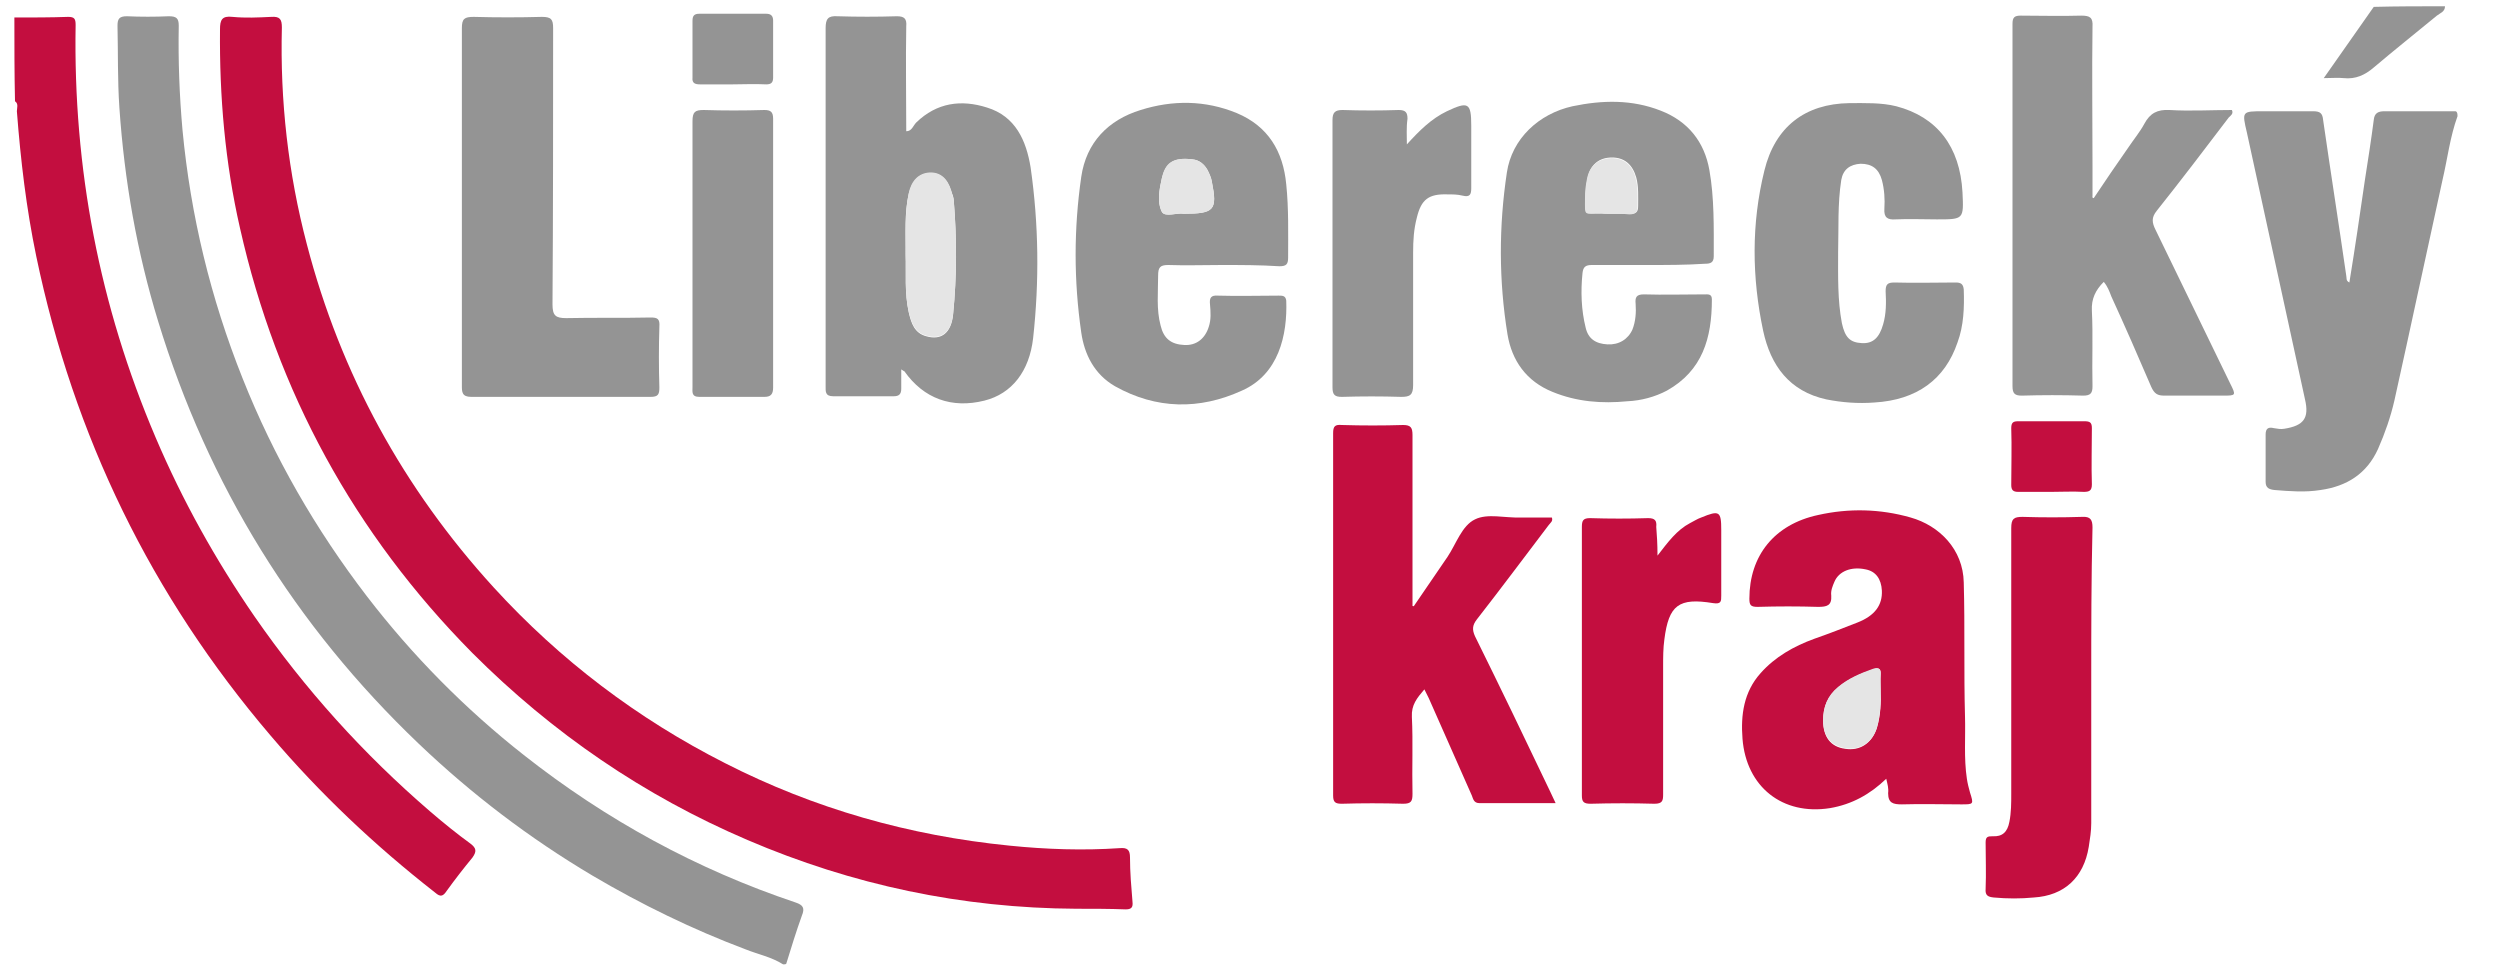
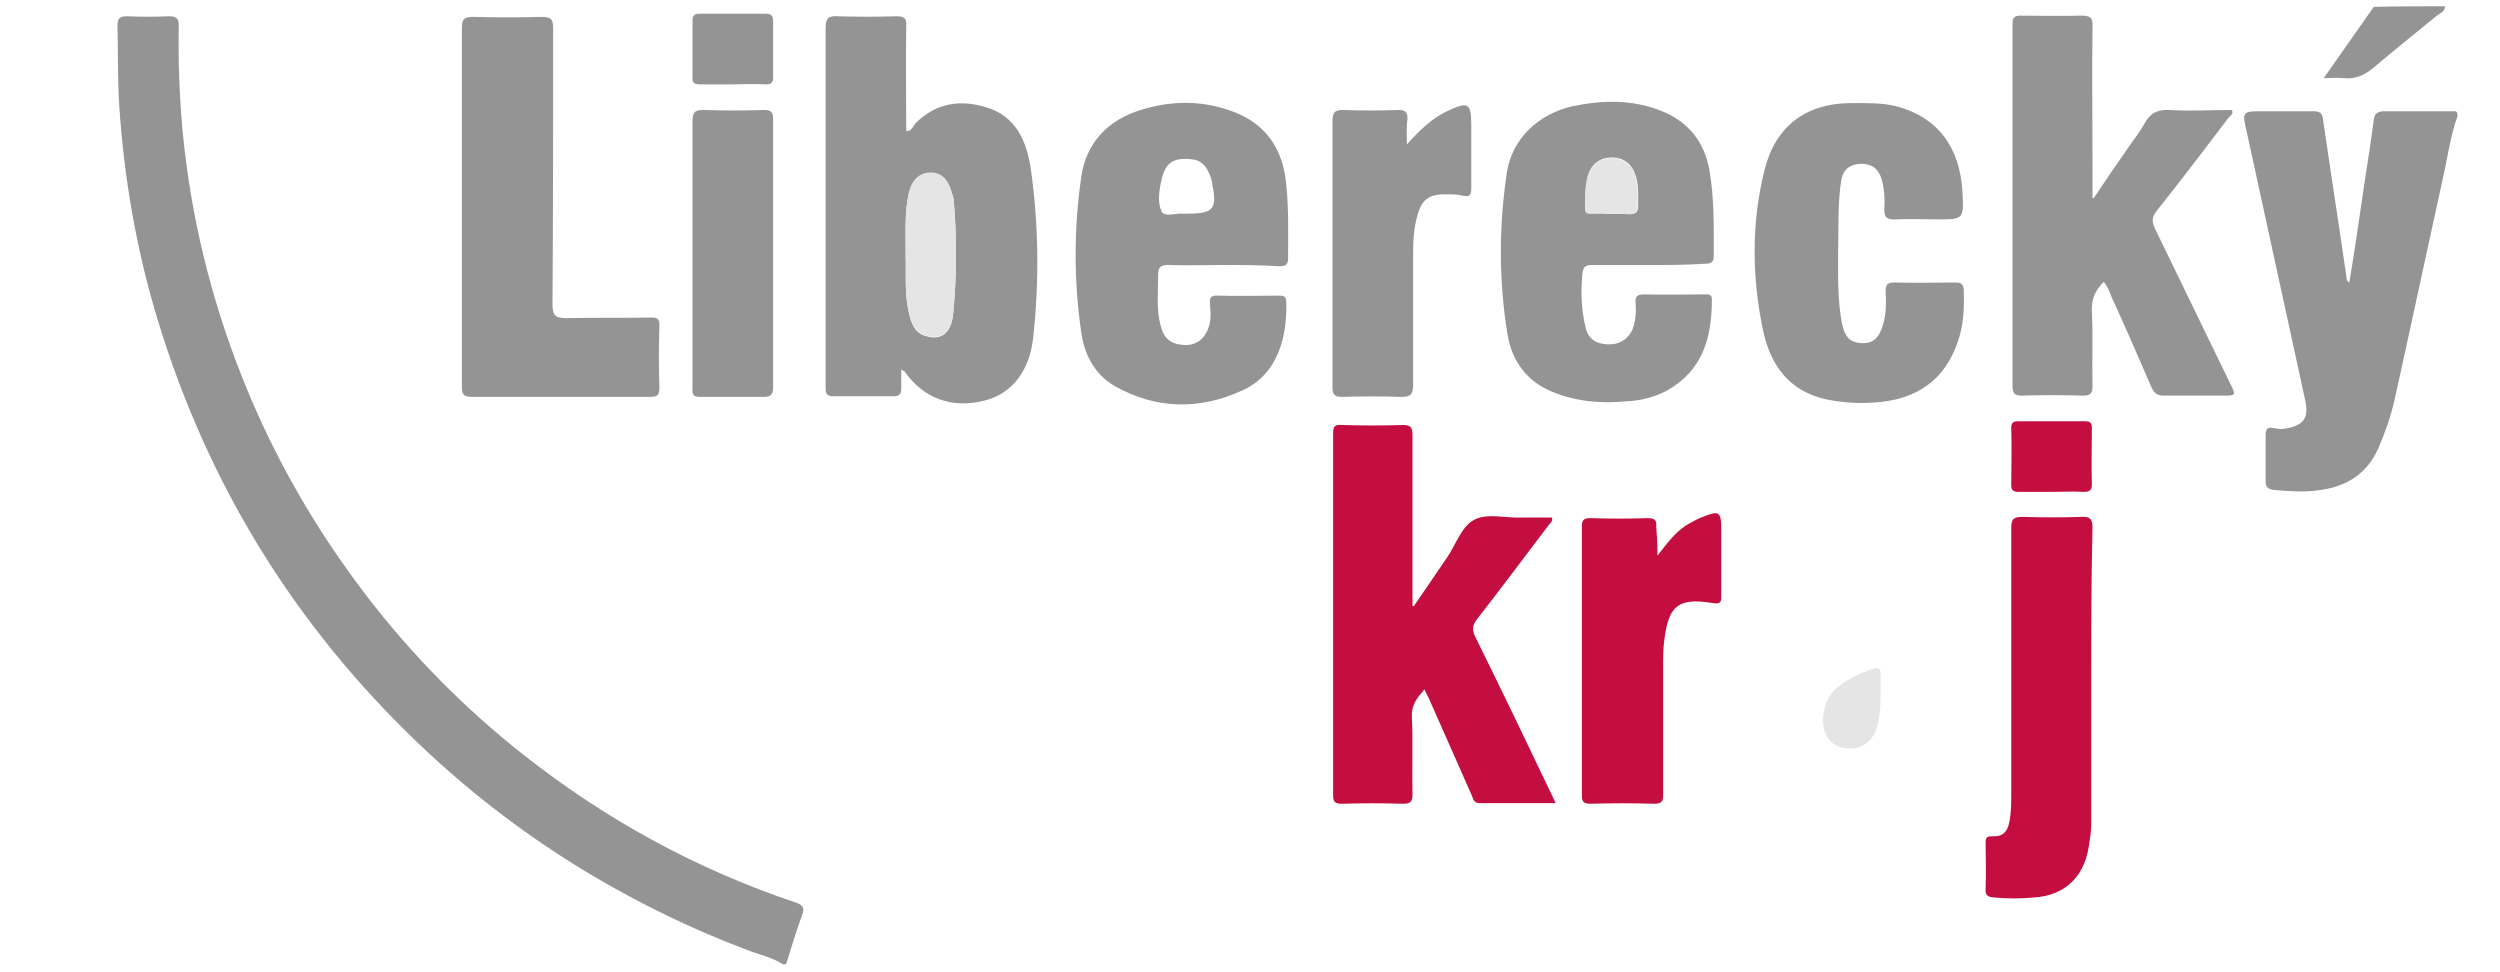
<svg xmlns="http://www.w3.org/2000/svg" version="1.1" id="Layer_1" x="0px" y="0px" width="400px" height="155.5px" viewBox="0 0 400 155.5" style="enable-background:new 0 0 400 155.5;" xml:space="preserve">
  <style type="text/css">
	.st0{fill:#949494;}
	.st1{fill:#C30E3F;}
	.st2{fill:#E5E5E5;}
</style>
  <g>
    <path class="st0" d="M125.3,154.3c-1.9-1.2-4-1.6-6-2.4c-8.5-3.2-16.7-7.2-24.5-11.8c-10.1-6-19.3-13-27.8-21.1   c-19.8-18.9-33.7-41.4-41.7-67.6c-3.4-11.1-5.4-22.5-6.2-34.2c-0.3-4.4-0.2-8.7-0.3-13.1c0-1.1,0.3-1.5,1.5-1.5   c2.2,0.1,4.5,0.1,6.7,0c1.2,0,1.6,0.3,1.6,1.5c-0.1,5.6,0.1,11.1,0.6,16.7c1.3,13.7,4.5,26.9,9.6,39.7c5,12.6,11.7,24.2,19.9,34.9   c7.3,9.5,15.7,18,25.1,25.4c13.2,10.4,27.7,18.3,43.5,23.6c1.2,0.4,1.5,0.9,1,2.1c-0.9,2.5-1.7,5.1-2.5,7.7   C125.7,154.3,125.5,154.3,125.3,154.3z" />
-     <path class="st1" d="M2.3,2.8c2.9,0,5.8,0,8.6-0.1c1,0,1.2,0.3,1.2,1.3c-0.4,22.9,3.8,44.9,12.8,66c4.3,10.1,9.6,19.6,15.8,28.6   c8.1,11.7,17.5,22.1,28.2,31.3c2.1,1.8,4.2,3.5,6.4,5.1c0.9,0.7,1,1.2,0.3,2.2c-1.4,1.7-2.8,3.5-4.1,5.3c-0.6,0.9-1,1.1-1.9,0.3   c-9.6-7.5-18.4-15.8-26.3-25.1C24.2,95.3,11.8,69.8,5.8,41c-1.6-7.7-2.5-15.4-3.1-23.2c0-0.5,0.3-1.2-0.3-1.6   C2.3,11.7,2.3,7.2,2.3,2.8z" />
    <path class="st0" d="M393.2,18.6c-1.2,3.3-1.6,6.8-2.4,10.2c-2.6,11.8-5.1,23.6-7.7,35.3c-0.6,2.6-1.5,5.2-2.6,7.7   c-1.8,4-5,6-9.2,6.6c-2.5,0.4-4.9,0.2-7.4,0c-0.8-0.1-1.4-0.3-1.4-1.3c0-2.5,0-5.1,0-7.6c0-1,0.5-1.2,1.3-1   c0.6,0.1,1.1,0.2,1.7,0.1c3.1-0.5,4-1.7,3.3-4.7c-3.1-14.2-6.2-28.5-9.3-42.7c-0.8-3.4-0.8-3.4,2.7-3.4c2.6,0,5.3,0,7.9,0   c1.1,0,1.5,0.3,1.6,1.4c1.2,8.3,2.5,16.6,3.7,24.9c0.1,0.4-0.1,0.8,0.5,1.1c0.9-5.5,1.7-11,2.5-16.5c0.5-3.2,1-6.4,1.4-9.5   c0.1-1.1,0.7-1.4,1.7-1.4c3.8,0,7.6,0,11.4,0C393.2,17.9,393.2,18.3,393.2,18.6z" />
    <path class="st0" d="M391.2,1c0,0.9-0.8,1.1-1.3,1.5c-3.4,2.8-6.8,5.5-10.1,8.3c-1.4,1.2-2.9,1.9-4.8,1.7c-0.9-0.1-1.9,0-3.2,0   c2.8-4,5.4-7.7,8-11.4C383.6,1,387.4,1,391.2,1z" />
-     <path class="st1" d="M172.2,145.4c-18.3-0.1-35.8-3.8-52.6-11c-16.6-7.1-31.2-17.1-44-29.9C56.7,85.4,44.3,62.7,38.4,36.5   c-2.4-10.5-3.3-21.1-3.2-31.8c0-1.5,0.3-2.2,2-2c2.1,0.2,4.1,0.1,6.2,0c1.4-0.1,1.7,0.4,1.7,1.7c-0.3,11.7,1,23.3,4,34.7   C54.5,59.8,64.5,78.1,79,94c10.6,11.6,23,21,37,28.1c14.3,7.3,29.5,11.6,45.5,13.2c5.9,0.6,11.8,0.8,17.7,0.4   c1.2-0.1,1.6,0.3,1.6,1.5c0,2.4,0.2,4.7,0.4,7.1c0.1,0.9-0.2,1.2-1.1,1.2C177.5,145.4,174.8,145.4,172.2,145.4z" />
    <path class="st0" d="M144.2,59.1c0,1.2,0,2.2,0,3.1c0,0.9-0.4,1.2-1.2,1.2c-3.2,0-6.4,0-9.7,0c-1.3,0-1.2-0.8-1.2-1.6   c0-6.5,0-13,0-19.5c0-12.6,0-25.2,0-37.8c0-1.5,0.4-2,1.9-1.9c3.2,0.1,6.3,0.1,9.5,0c1.2,0,1.6,0.4,1.5,1.6c-0.1,5.6,0,11.2,0,16.8   c0.9,0,1.1-0.9,1.6-1.4c3.3-3.2,7.2-3.7,11.3-2.4c4.6,1.4,6.3,5.3,7,9.6c1.3,9.1,1.4,18.2,0.4,27.3c-0.6,5.3-3.4,8.9-7.8,10   c-5.2,1.3-9.7-0.3-12.8-4.7C144.7,59.4,144.6,59.4,144.2,59.1z M144.9,40.8c0.1,2.9-0.2,6,0.5,9.2c0.4,1.7,0.9,3.3,2.8,3.8   c2.4,0.7,4-0.5,4.3-3.5c0.6-6.1,0.6-12.2,0.1-18.2c0-0.5-0.2-1-0.4-1.5c-0.6-2-1.8-3-3.5-2.9c-1.7,0.1-2.8,1.3-3.3,3.3   C144.7,34.1,144.9,37.3,144.9,40.8z" />
    <path class="st0" d="M335,31.7c1.8-2.7,3.7-5.5,5.6-8.2c0.8-1.2,1.8-2.4,2.5-3.7c0.9-1.7,2.1-2.3,4-2.2c3.3,0.2,6.7,0,10,0   c0.3,0.6-0.2,0.9-0.5,1.2c-3.8,5-7.6,10-11.5,14.9c-0.9,1.1-0.8,1.9-0.2,3.1c4,8.2,7.9,16.3,11.9,24.5c1,2,1,2-1.2,2   c-3.1,0-6.2,0-9.3,0c-1.1,0-1.6-0.3-2.1-1.4c-2.1-4.9-4.2-9.7-6.4-14.5c-0.3-0.8-0.6-1.6-1.2-2.3c-1.3,1.3-2,2.7-1.9,4.6   c0.2,4,0,8.1,0.1,12.1c0,1.1-0.3,1.5-1.5,1.5c-3.3-0.1-6.6-0.1-9.8,0c-1.1,0-1.5-0.3-1.5-1.5c0-19.3,0-38.7,0-58   c0-1,0.3-1.3,1.3-1.3c3.2,0,6.4,0.1,9.7,0c1.4,0,1.9,0.3,1.8,1.8c-0.1,7.4,0,14.7,0,22.1c0,1.7,0,3.3,0,5   C334.7,31.6,334.9,31.7,335,31.7z" />
    <path class="st1" d="M226.2,97c1.8-2.6,3.6-5.3,5.4-7.9c1.4-2.1,2.3-5,4.4-6c2-1,4.8-0.2,7.3-0.3c1.7,0,3.3,0,5,0   c0.2,0.6-0.2,0.8-0.5,1.2c-3.8,5-7.6,10.1-11.5,15.1c-0.7,0.9-0.8,1.6-0.3,2.7c4.1,8.3,8.1,16.6,12.1,25c0.2,0.5,0.5,1,0.8,1.7   c-4.2,0-8.2,0-12.2,0c-0.9,0-1-0.7-1.2-1.2c-2.3-5.2-4.6-10.4-6.9-15.6c-0.2-0.4-0.4-0.8-0.7-1.4c-1.2,1.4-2.1,2.5-2,4.4   c0.2,4.1,0,8.2,0.1,12.3c0,1.2-0.2,1.6-1.5,1.6c-3.3-0.1-6.6-0.1-9.8,0c-1,0-1.4-0.2-1.4-1.3c0-19.3,0-38.7,0-58   c0-1.1,0.3-1.4,1.4-1.3c3.3,0.1,6.6,0.1,9.8,0c1.2,0,1.5,0.4,1.5,1.6c0,9.1,0,18.3,0,27.4C226,96.9,226.1,97,226.2,97z" />
-     <path class="st1" d="M301.8,124.6c-2.6,2.5-5.5,4.1-9,4.7c-7.6,1.2-13.4-3.4-14-11.1c-0.3-3.8,0.2-7.5,2.9-10.5   c2.3-2.6,5.3-4.3,8.6-5.5c2.3-0.8,4.6-1.7,6.9-2.6c2.8-1.1,4-2.8,3.9-5.1c-0.1-1.9-1-3.1-2.6-3.4c-2.3-0.5-4.3,0.3-5,2   c-0.3,0.7-0.6,1.4-0.5,2.2c0.1,1.6-0.7,1.8-2.1,1.8c-3.2-0.1-6.4-0.1-9.7,0c-1.1,0-1.3-0.3-1.3-1.3c0-6.9,4-11.9,11-13.4   c4.9-1.1,9.9-1,14.8,0.4c4.6,1.3,8.4,5.1,8.5,10.4c0.2,7.1,0,14.3,0.2,21.4c0.1,3.3-0.2,6.7,0.3,10c0.1,0.7,0.3,1.5,0.5,2.2   c0.6,1.9,0.6,1.9-1.4,1.9c-3.2,0-6.3-0.1-9.5,0c-1.4,0-2.2-0.2-2.2-1.8C302.2,126.1,302,125.5,301.8,124.6z M300.9,110.4   c0-0.8-0.1-1.6,0-2.4c0.1-1-0.2-1.2-1.2-0.9c-2,0.7-4,1.5-5.6,2.9c-1.7,1.4-2.4,3.1-2.4,5.3c0,2.6,1.2,4.2,3.5,4.5   c2.4,0.4,4.3-0.9,5.1-3.3C300.9,114.4,301,112.4,300.9,110.4z" />
    <path class="st0" d="M195.5,42.4c-2.9,0-5.8,0.1-8.6,0c-1.3,0-1.6,0.4-1.6,1.7c0,2.7-0.3,5.4,0.4,8c0.5,2.1,1.7,3,3.8,3.1   c1.9,0.1,3.3-1,3.9-2.9c0.4-1.2,0.3-2.4,0.2-3.6c-0.1-1,0.1-1.5,1.3-1.4c3.2,0.1,6.4,0,9.7,0c0.6,0,1.1,0,1.2,0.8   c0.2,5.5-1.2,11.8-7.1,14.4c-6.8,3.1-13.7,3-20.3-0.7c-3.3-1.9-4.9-5.1-5.4-8.6c-1.2-8.3-1.2-16.6,0-24.9c0.8-5.5,4.3-9.1,9.5-10.7   c5.1-1.6,10.3-1.6,15.4,0.5c5,2.1,7.4,6.1,7.9,11.4c0.4,3.9,0.3,7.8,0.3,11.7c0,1.1-0.3,1.4-1.4,1.4   C201.6,42.4,198.6,42.4,195.5,42.4z M189.4,34.2c4.9,0,5.4-0.6,4.5-5.1c-0.1-0.7-0.4-1.3-0.7-1.9c-0.5-0.9-1.3-1.6-2.4-1.7   c-3.2-0.4-4.3,0.7-4.9,3c-0.4,1.8-0.8,3.8,0,5.4C186.4,34.8,188.4,34,189.4,34.2z" />
    <path class="st0" d="M263.7,42.4c-3,0-6,0-9,0c-1,0-1.4,0.3-1.5,1.3c-0.3,2.9-0.2,5.9,0.5,8.7c0.4,1.8,1.6,2.6,3.5,2.7   c1.8,0.1,3.3-0.8,4-2.4c0.5-1.3,0.6-2.7,0.5-4.1c-0.1-1,0.1-1.5,1.3-1.5c3.2,0.1,6.4,0,9.7,0c0.6,0,1.2-0.1,1.2,0.8   c0,6.2-1.5,11.4-7.2,14.6c-1.9,1-4.1,1.6-6.3,1.7c-4.1,0.4-8.1,0.1-12-1.5c-4.2-1.7-6.5-5-7.2-9.2c-1.4-8.6-1.4-17.3-0.1-25.9   c0.8-5.4,5.1-9.4,10.5-10.6c4.8-1,9.5-1.1,14.1,0.7c4.4,1.7,7,5,7.8,9.5c0.8,4.5,0.7,9.2,0.7,13.8c0,1-0.5,1.2-1.4,1.2   C269.7,42.4,266.7,42.4,263.7,42.4z M257.7,34.2c1,0,2.1,0,3.1,0c0.9,0,1.3-0.2,1.3-1.2c0-1.5,0.1-3.1-0.3-4.6   c-0.6-2.1-1.9-3.2-3.9-3.2c-2.1,0-3.5,1.2-3.9,3.4c-0.2,1-0.3,1.9-0.3,2.9c0,3.2-0.3,2.6,2.6,2.6C256.6,34.2,257.1,34.2,257.7,34.2   z" />
    <path class="st0" d="M73.9,33c0-9.5,0-19,0-28.5c0-1.5,0.4-1.8,1.9-1.8c3.6,0.1,7.3,0.1,10.9,0c1.5,0,1.8,0.4,1.8,1.8   c0,14.7,0,29.5-0.1,44.2c0,1.8,0.5,2.2,2.2,2.2c4.5-0.1,9,0,13.5-0.1c1.1,0,1.5,0.2,1.4,1.5c-0.1,3.2-0.1,6.4,0,9.7   c0,1.1-0.2,1.5-1.4,1.5c-9.6,0-19.1,0-28.7,0c-1.5,0-1.5-0.8-1.5-1.8C73.9,52.1,73.9,42.5,73.9,33z" />
    <path class="st0" d="M294.1,40.4c0,3.8-0.1,7.6,0.6,11.3c0.5,2.3,1.3,3.1,3.2,3.2c1.8,0.1,2.8-0.9,3.4-3c0.5-1.7,0.5-3.5,0.4-5.3   c0-1.1,0.3-1.4,1.4-1.4c3.3,0.1,6.6,0,9.8,0c0.8,0,1.2,0.2,1.3,1.1c0.1,2.9,0,5.8-1,8.5c-2,5.9-6.5,9.2-13.3,9.6   c-2.6,0.2-5.2,0-7.7-0.5c-5.9-1.3-8.9-5.4-10.1-11c-1.8-8.5-1.9-17.1,0.2-25.6c1.7-7,6.5-10.7,13.6-10.8c2.5,0,5.1-0.1,7.5,0.5   c6.5,1.7,10.2,6.4,10.6,13.8c0.2,4.3,0.2,4.3-4.1,4.3c-2.2,0-4.4-0.1-6.6,0c-1.3,0.1-1.9-0.3-1.8-1.7c0.1-1.5,0-3.1-0.4-4.6   c-0.5-1.8-1.6-2.6-3.4-2.6c-1.7,0.1-2.8,0.9-3.1,2.6C294,32.7,294.2,36.5,294.1,40.4z" />
    <path class="st1" d="M334.6,108.7c0,7.7,0,15.3,0,23c0,1.3-0.2,2.5-0.4,3.8c-0.8,4.9-3.9,7.8-8.8,8.1c-2.1,0.2-4.2,0.2-6.4,0   c-0.9-0.1-1.4-0.3-1.3-1.4c0.1-2.5,0-4.9,0-7.4c0-0.9,0.3-1,1.1-1c1.6,0.1,2.4-0.7,2.7-2.3c0.3-1.5,0.3-3,0.3-4.5   c0-14.2,0-28.3,0-42.5c0-1.5,0.4-1.8,1.8-1.8c3.2,0.1,6.3,0.1,9.5,0c1.4-0.1,1.7,0.5,1.7,1.7C334.6,92.6,334.6,100.7,334.6,108.7   C334.6,108.7,334.6,108.7,334.6,108.7z" />
    <path class="st0" d="M225.1,23.1c2-2.2,3.9-4.1,6.4-5.3c3.4-1.6,3.9-1.4,3.9,2.3c0,3.3,0,6.7,0,10c0,1-0.2,1.5-1.4,1.2   c-0.8-0.2-1.6-0.2-2.4-0.2c-3-0.1-4.2,0.8-4.9,3.7c-0.5,1.9-0.6,3.7-0.6,5.6c0,7.1,0,14.2,0,21.2c0,1.6-0.5,1.9-1.9,1.9   c-3.2-0.1-6.3-0.1-9.5,0c-1.1,0-1.5-0.3-1.5-1.5c0-14.3,0-28.5,0-42.8c0-1.2,0.4-1.6,1.6-1.6c3,0.1,6,0.1,9,0   c1.1,0,1.4,0.4,1.4,1.4C225,20.4,225.1,21.8,225.1,23.1z" />
    <path class="st1" d="M265.2,88.9c1.7-2.2,3.1-4.1,5.2-5.2c0.6-0.3,1.2-0.7,1.8-0.9c2.9-1.2,3.2-1,3.2,2c0,3.5,0,7,0,10.5   c0,0.9,0,1.4-1.3,1.2c-5.5-0.9-7.1,0.3-7.8,5.8c-0.2,1.4-0.2,2.9-0.2,4.3c0,6.8,0,13.7,0,20.5c0,1-0.1,1.5-1.4,1.5   c-3.4-0.1-6.8-0.1-10.2,0c-1.1,0-1.4-0.3-1.4-1.3c0-14.3,0-28.6,0-43c0-1,0.2-1.4,1.3-1.4c3.1,0.1,6.2,0.1,9.3,0   c1.1,0,1.4,0.4,1.3,1.4C265.1,85.6,265.2,87,265.2,88.9z" />
    <path class="st0" d="M110.8,40.5c0-7,0-14,0-21.1c0-1.5,0.4-1.8,1.8-1.8c3.2,0.1,6.4,0.1,9.7,0c1,0,1.4,0.3,1.4,1.4   c0,14.3,0,28.6,0,43c0,1.1-0.4,1.5-1.4,1.5c-3.5,0-6.9,0-10.4,0c-1.3,0-1.1-0.8-1.1-1.6C110.8,54.7,110.8,47.6,110.8,40.5z" />
    <path class="st0" d="M117.2,13.5c-1.7,0-3.4,0-5.2,0c-0.8,0-1.3-0.2-1.2-1.1c0-3,0-6.1,0-9.1c0-0.8,0.3-1.1,1.1-1.1   c3.6,0,7.1,0,10.7,0c0.8,0,1.1,0.4,1.1,1.1c0,3,0,6.1,0,9.1c0,0.8-0.3,1.1-1.1,1.1C120.7,13.4,118.9,13.5,117.2,13.5z" />
    <path class="st1" d="M328.2,78.7c-1.8,0-3.6,0-5.3,0c-0.8,0-1.1-0.3-1.1-1.1c0-3,0.1-6.1,0-9.1c0-1,0.4-1.1,1.2-1.1   c3.5,0,7,0,10.5,0c0.9,0,1.2,0.2,1.2,1.1c0,3-0.1,6,0,9c0,1-0.4,1.2-1.3,1.2C331.6,78.6,329.9,78.7,328.2,78.7z" />
    <path class="st2" d="M144.9,40.8c0.1-3.5-0.2-6.7,0.5-9.9c0.4-2,1.6-3.2,3.3-3.3c1.7-0.1,2.9,0.9,3.5,2.9c0.1,0.5,0.3,1,0.4,1.5   c0.5,6.1,0.5,12.2-0.1,18.2c-0.3,3-1.9,4.2-4.3,3.5c-1.9-0.5-2.4-2.2-2.8-3.8C144.7,46.9,145,43.7,144.9,40.8z" />
    <path class="st2" d="M300.9,110.4c0,2,0,4-0.6,6c-0.7,2.4-2.7,3.7-5.1,3.3c-2.3-0.4-3.5-1.9-3.5-4.5c0-2.1,0.7-3.9,2.4-5.3   c1.7-1.4,3.6-2.2,5.6-2.9c0.9-0.3,1.2,0,1.2,0.9C300.9,108.8,300.9,109.6,300.9,110.4z" />
-     <path class="st2" d="M189.4,34.2c-1.1-0.2-3,0.6-3.5-0.3c-0.8-1.6-0.4-3.6,0-5.4c0.5-2.4,1.7-3.4,4.9-3c1.1,0.1,1.9,0.8,2.4,1.7   c0.3,0.6,0.6,1.3,0.7,1.9C194.8,33.6,194.3,34.2,189.4,34.2z" />
    <path class="st2" d="M257.7,34.2c-0.5,0-1,0-1.5,0c-2.9-0.1-2.6,0.6-2.6-2.6c0-1,0.1-1.9,0.3-2.9c0.4-2.2,1.8-3.3,3.9-3.4   c2,0,3.4,1.1,3.9,3.2c0.4,1.5,0.3,3.1,0.3,4.6c0,0.9-0.4,1.2-1.3,1.2C259.7,34.2,258.7,34.2,257.7,34.2z" />
  </g>
</svg>